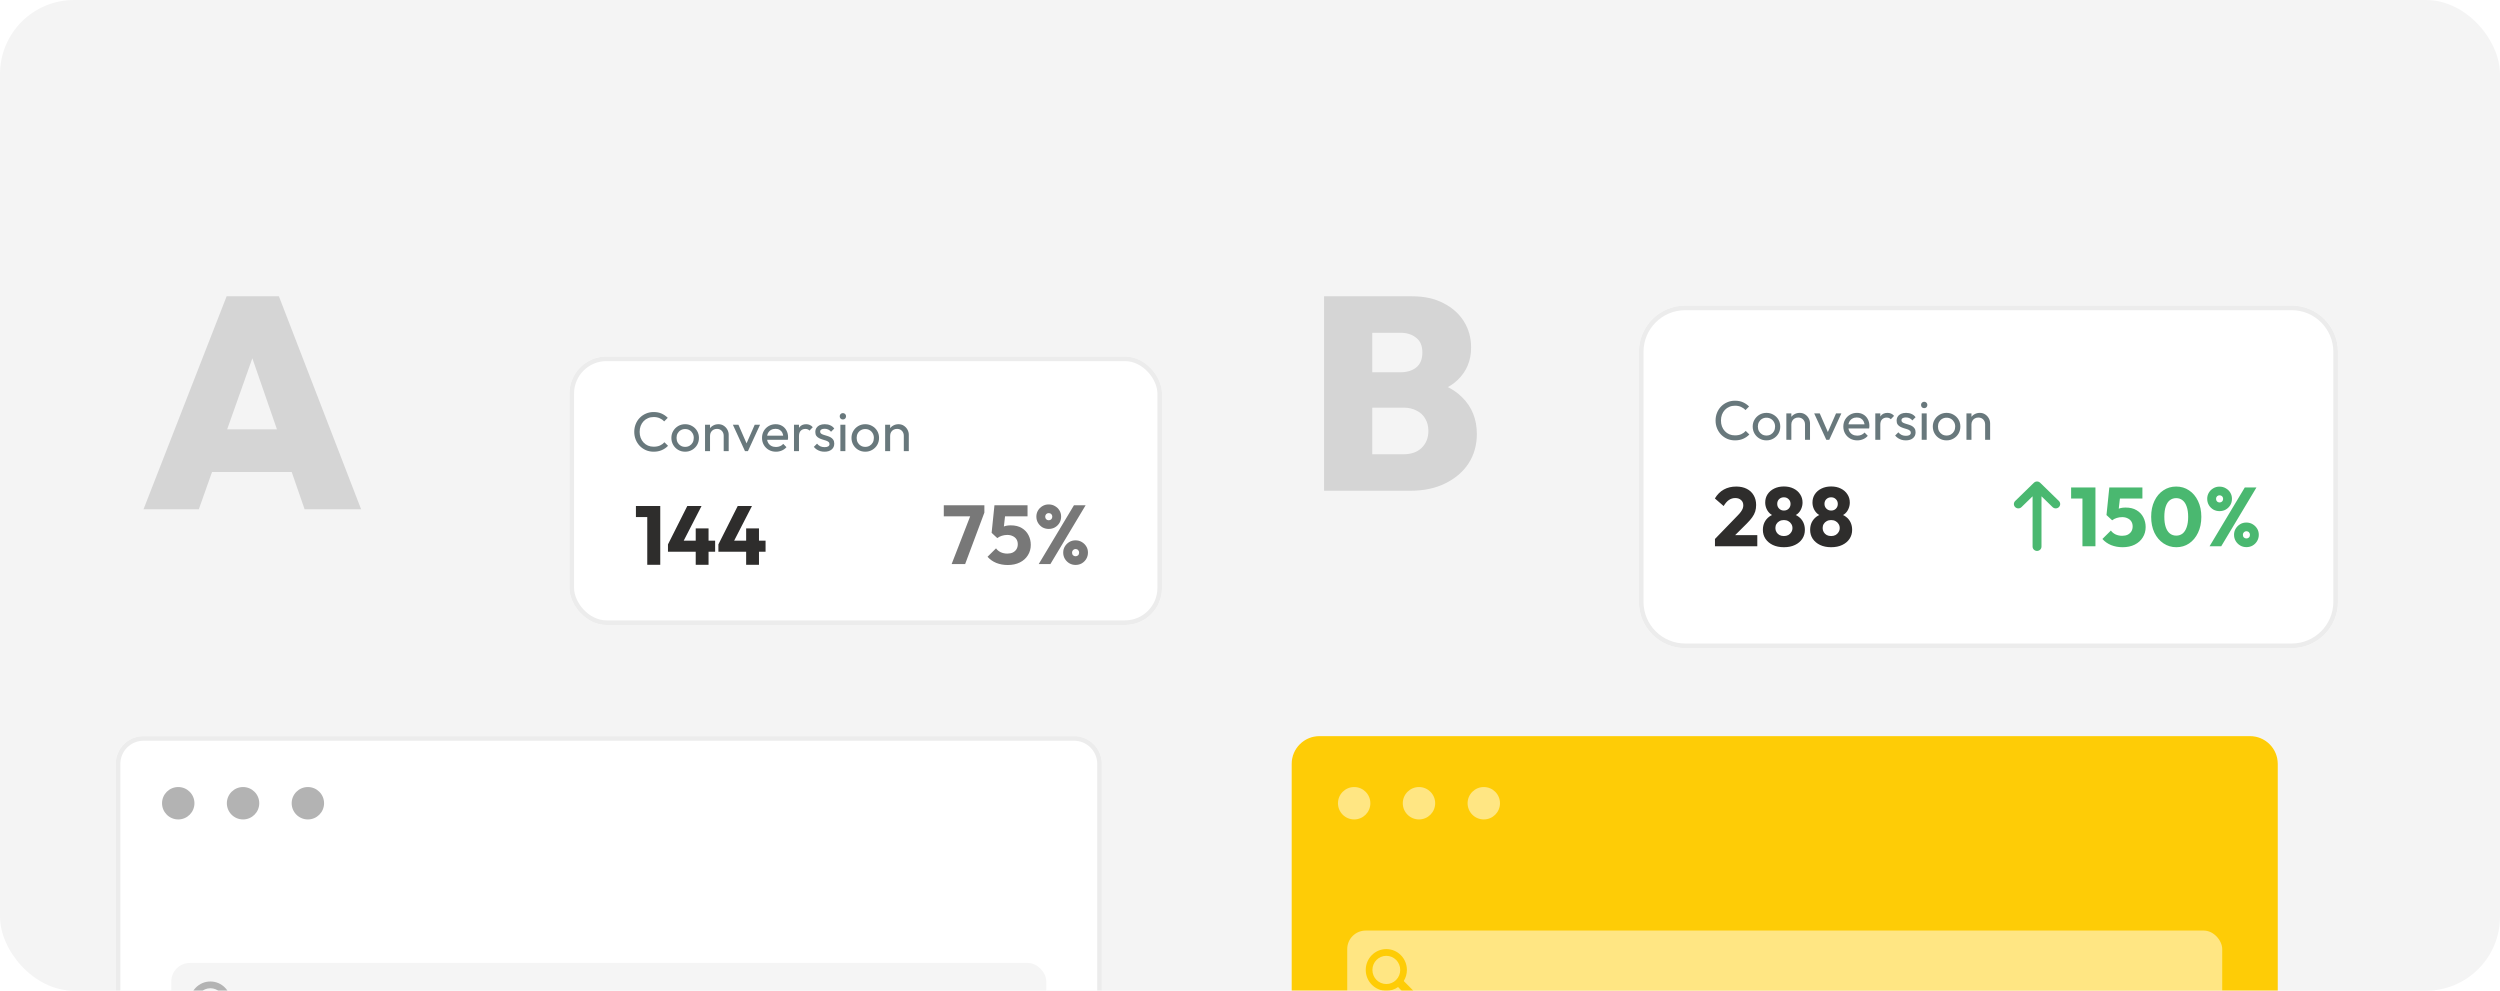
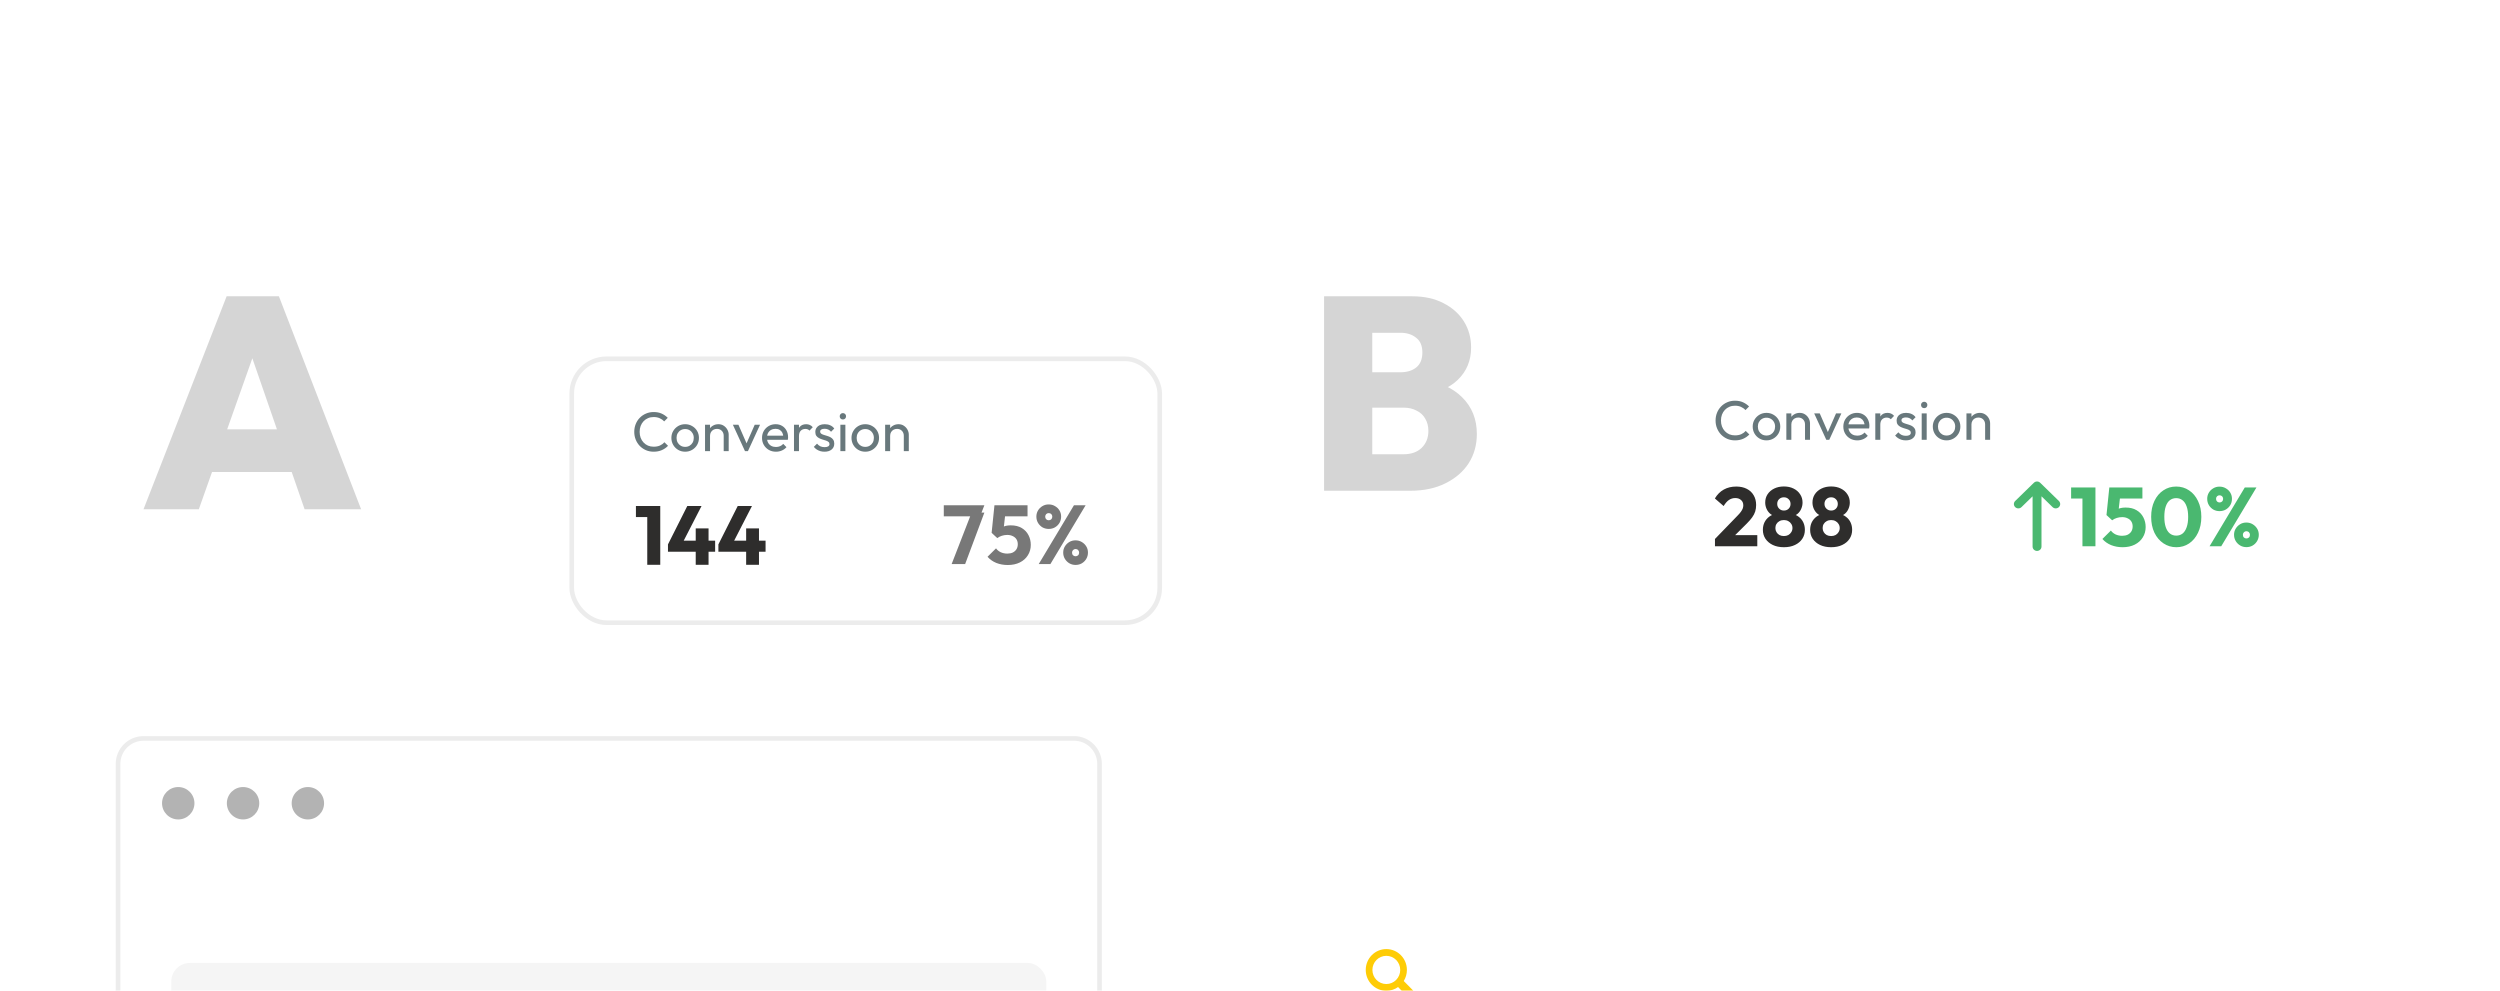
<svg xmlns="http://www.w3.org/2000/svg" width="540" height="214" viewBox="0 0 540 214" fill="none">
  <g clip-path="url(#clip0_300_1918)">
-     <rect width="540" height="214" rx="16" fill="#F4F4F4" />
    <path d="M294.398 106V98.121H303.151C304.806 98.121 306.108 97.667 307.054 96.759C308.039 95.811 308.532 94.587 308.532 93.086C308.532 92.099 308.315 91.23 307.882 90.48C307.448 89.69 306.817 89.097 305.989 88.702C305.201 88.268 304.254 88.051 303.151 88.051H294.398V80.409H302.5C303.88 80.409 305.004 80.073 305.871 79.402C306.778 78.691 307.231 77.605 307.231 76.144C307.231 74.683 306.778 73.616 305.871 72.945C305.004 72.234 303.88 71.879 302.5 71.879H294.398V64H305.043C307.645 64 309.892 64.494 311.785 65.481C313.717 66.468 315.195 67.791 316.22 69.45C317.246 71.109 317.758 72.984 317.758 75.078C317.758 77.882 316.792 80.212 314.86 82.068C312.968 83.884 310.208 85.01 306.581 85.444V81.89C310.602 82.364 313.677 83.667 315.806 85.8C317.935 87.893 319 90.539 319 93.738C319 96.107 318.409 98.22 317.226 100.076C316.043 101.893 314.367 103.334 312.199 104.401C310.07 105.467 307.547 106 304.629 106H294.398ZM286 106V64H296.409V106H286Z" fill="#D5D5D5" />
    <path d="M31 110L48.951 64H60.244L78 110H65.793L52.411 71.332H56.654L42.946 110H31ZM41.901 101.955V92.742H67.425V101.955H41.901Z" fill="#D5D5D5" />
    <g filter="url(#filter0_dd_300_1918)">
      <path d="M31 146C31 142.686 33.686 140 37 140H238C241.314 140 244 142.686 244 146V318H31V146Z" fill="url(#paint0_linear_300_1918)" />
      <path d="M31.5 146C31.5 142.962 33.962 140.5 37 140.5H238C241.038 140.5 243.5 142.962 243.5 146V317.5H31.5V146Z" stroke="#ECECEC" />
      <rect x="43" y="189" width="189" height="19" rx="4" fill="#F5F5F5" />
-       <path d="M57.739 202.462L55.211 199.898C55.64 199.205 55.89 198.385 55.89 197.506C55.89 195.017 53.9 193 51.445 193C48.99 193 47 195.017 47 197.506C47 199.994 48.99 202.011 51.445 202.011C52.389 202.011 53.264 201.712 53.983 201.203L56.482 203.737C56.656 203.912 56.884 204 57.111 204C57.339 204 57.566 203.912 57.74 203.737C58.087 203.384 58.087 202.814 57.739 202.462ZM51.445 200.551C49.785 200.551 48.44 199.188 48.44 197.506C48.44 195.824 49.785 194.46 51.445 194.46C53.104 194.46 54.449 195.824 54.449 197.506C54.449 199.188 53.104 200.551 51.445 200.551Z" fill="#B3B3B3" />
      <circle cx="44.5" cy="154.5" r="3.5" fill="#B3B3B3" />
      <circle cx="58.5" cy="154.5" r="3.5" fill="#B3B3B3" />
      <circle cx="72.5" cy="154.5" r="3.5" fill="#B3B3B3" />
    </g>
    <g filter="url(#filter1_dd_300_1918)">
      <g clip-path="url(#clip1_300_1918)">
        <path d="M285 146C285 142.686 287.686 140 291 140H492C495.314 140 498 142.686 498 146V318H285V146Z" fill="url(#paint1_linear_300_1918)" />
-         <rect width="213" height="111" transform="translate(285 140)" fill="#FECC06" />
        <rect x="297" y="182" width="189" height="19" rx="4" fill="white" fill-opacity="0.5" />
        <path d="M311.74 195.462L309.211 192.898C309.64 192.205 309.89 191.385 309.89 190.506C309.89 188.017 307.9 186 305.445 186C302.99 186 301 188.017 301 190.506C301 192.994 302.99 195.011 305.445 195.011C306.389 195.011 307.264 194.712 307.983 194.203L310.482 196.737C310.656 196.912 310.884 197 311.111 197C311.339 197 311.566 196.912 311.74 196.737C312.087 196.384 312.087 195.814 311.74 195.462ZM305.445 193.551C303.785 193.551 302.44 192.188 302.44 190.506C302.44 188.824 303.785 187.46 305.445 187.46C307.104 187.46 308.449 188.824 308.449 190.506C308.449 192.188 307.104 193.551 305.445 193.551Z" fill="#FECC06" />
        <circle cx="298.5" cy="154.5" r="3.5" fill="white" fill-opacity="0.5" />
        <circle cx="312.5" cy="154.5" r="3.5" fill="white" fill-opacity="0.5" />
-         <circle cx="326.5" cy="154.5" r="3.5" fill="white" fill-opacity="0.5" />
      </g>
    </g>
    <g filter="url(#filter2_dd_300_1918)">
      <path d="M347 58C347 52.477 351.477 48 357 48H488C493.523 48 498 52.477 498 58V112C498 117.523 493.523 122 488 122H357C351.477 122 347 117.523 347 112V58Z" fill="white" />
-       <path d="M347.5 58C347.5 52.753 351.753 48.5 357 48.5H488C493.247 48.5 497.5 52.753 497.5 58V112C497.5 117.247 493.247 121.5 488 121.5H357C351.753 121.5 347.5 117.247 347.5 112V58Z" stroke="#ECECEC" />
      <path d="M367.764 77.12C367.164 77.12 366.608 77.012 366.096 76.796C365.584 76.572 365.136 76.264 364.752 75.872C364.376 75.48 364.084 75.024 363.876 74.504C363.668 73.984 363.564 73.428 363.564 72.836C363.564 72.236 363.668 71.676 363.876 71.156C364.084 70.636 364.376 70.184 364.752 69.8C365.136 69.408 365.58 69.104 366.084 68.888C366.596 68.664 367.152 68.552 367.752 68.552C368.408 68.552 368.984 68.664 369.48 68.888C369.976 69.112 370.416 69.416 370.8 69.8L370.02 70.58C369.756 70.284 369.432 70.052 369.048 69.884C368.672 69.716 368.24 69.632 367.752 69.632C367.312 69.632 366.908 69.712 366.54 69.872C366.172 70.024 365.852 70.244 365.58 70.532C365.308 70.82 365.096 71.16 364.944 71.552C364.8 71.944 364.728 72.372 364.728 72.836C364.728 73.3 364.8 73.728 364.944 74.12C365.096 74.512 365.308 74.852 365.58 75.14C365.852 75.428 366.172 75.652 366.54 75.812C366.908 75.964 367.312 76.04 367.752 76.04C368.272 76.04 368.724 75.956 369.108 75.788C369.492 75.612 369.816 75.376 370.08 75.08L370.86 75.848C370.476 76.248 370.024 76.56 369.504 76.784C368.992 77.008 368.412 77.12 367.764 77.12ZM374.559 77.12C373.999 77.12 373.495 76.988 373.047 76.724C372.599 76.46 372.243 76.104 371.979 75.656C371.715 75.2 371.583 74.692 371.583 74.132C371.583 73.58 371.715 73.084 371.979 72.644C372.243 72.196 372.599 71.84 373.047 71.576C373.495 71.312 373.999 71.18 374.559 71.18C375.111 71.18 375.611 71.312 376.059 71.576C376.515 71.832 376.875 72.184 377.139 72.632C377.403 73.08 377.535 73.58 377.535 74.132C377.535 74.692 377.403 75.2 377.139 75.656C376.875 76.104 376.515 76.46 376.059 76.724C375.611 76.988 375.111 77.12 374.559 77.12ZM374.559 76.076C374.919 76.076 375.239 75.992 375.519 75.824C375.799 75.656 376.019 75.428 376.179 75.14C376.339 74.844 376.419 74.508 376.419 74.132C376.419 73.764 376.335 73.436 376.167 73.148C376.007 72.86 375.787 72.636 375.507 72.476C375.235 72.308 374.919 72.224 374.559 72.224C374.199 72.224 373.879 72.308 373.599 72.476C373.319 72.636 373.099 72.86 372.939 73.148C372.779 73.436 372.699 73.764 372.699 74.132C372.699 74.508 372.779 74.844 372.939 75.14C373.099 75.428 373.319 75.656 373.599 75.824C373.879 75.992 374.199 76.076 374.559 76.076ZM382.883 77V73.676C382.883 73.244 382.747 72.888 382.475 72.608C382.203 72.328 381.851 72.188 381.419 72.188C381.131 72.188 380.875 72.252 380.651 72.38C380.427 72.508 380.251 72.684 380.123 72.908C379.995 73.132 379.931 73.388 379.931 73.676L379.487 73.424C379.487 72.992 379.583 72.608 379.775 72.272C379.967 71.936 380.235 71.672 380.579 71.48C380.923 71.28 381.311 71.18 381.743 71.18C382.175 71.18 382.555 71.288 382.883 71.504C383.219 71.72 383.483 72.004 383.675 72.356C383.867 72.7 383.963 73.068 383.963 73.46V77H382.883ZM378.851 77V71.3H379.931V77H378.851ZM387.482 77L384.866 71.3H386.066L388.166 76.112H387.47L389.582 71.3H390.734L388.118 77H387.482ZM394.172 77.12C393.604 77.12 393.092 76.992 392.636 76.736C392.18 76.472 391.82 76.116 391.556 75.668C391.292 75.22 391.16 74.712 391.16 74.144C391.16 73.584 391.288 73.08 391.544 72.632C391.808 72.184 392.16 71.832 392.6 71.576C393.048 71.312 393.548 71.18 394.1 71.18C394.628 71.18 395.092 71.3 395.492 71.54C395.9 71.78 396.216 72.112 396.44 72.536C396.672 72.96 396.788 73.44 396.788 73.976C396.788 74.056 396.784 74.144 396.776 74.24C396.768 74.328 396.752 74.432 396.728 74.552H391.916V73.652H396.152L395.756 74C395.756 73.616 395.688 73.292 395.552 73.028C395.416 72.756 395.224 72.548 394.976 72.404C394.728 72.252 394.428 72.176 394.076 72.176C393.708 72.176 393.384 72.256 393.104 72.416C392.824 72.576 392.608 72.8 392.456 73.088C392.304 73.376 392.228 73.716 392.228 74.108C392.228 74.508 392.308 74.86 392.468 75.164C392.628 75.46 392.856 75.692 393.152 75.86C393.448 76.02 393.788 76.1 394.172 76.1C394.492 76.1 394.784 76.044 395.048 75.932C395.32 75.82 395.552 75.652 395.744 75.428L396.44 76.136C396.168 76.456 395.832 76.7 395.432 76.868C395.04 77.036 394.62 77.12 394.172 77.12ZM398.065 77V71.3H399.145V77H398.065ZM399.145 73.748L398.737 73.568C398.737 72.84 398.905 72.26 399.241 71.828C399.577 71.396 400.061 71.18 400.693 71.18C400.981 71.18 401.241 71.232 401.473 71.336C401.705 71.432 401.921 71.596 402.121 71.828L401.413 72.56C401.293 72.432 401.161 72.34 401.017 72.284C400.873 72.228 400.705 72.2 400.513 72.2C400.113 72.2 399.785 72.328 399.529 72.584C399.273 72.84 399.145 73.228 399.145 73.748ZM404.665 77.12C404.345 77.12 404.041 77.08 403.753 77C403.473 76.912 403.213 76.792 402.973 76.64C402.733 76.48 402.525 76.292 402.349 76.076L403.045 75.38C403.253 75.636 403.493 75.828 403.765 75.956C404.037 76.076 404.341 76.136 404.677 76.136C405.013 76.136 405.273 76.08 405.457 75.968C405.641 75.848 405.733 75.684 405.733 75.476C405.733 75.268 405.657 75.108 405.505 74.996C405.361 74.876 405.173 74.78 404.941 74.708C404.709 74.628 404.461 74.552 404.197 74.48C403.941 74.4 403.697 74.3 403.465 74.18C403.233 74.06 403.041 73.896 402.889 73.688C402.745 73.48 402.673 73.204 402.673 72.86C402.673 72.516 402.757 72.22 402.925 71.972C403.093 71.716 403.325 71.52 403.621 71.384C403.925 71.248 404.289 71.18 404.713 71.18C405.161 71.18 405.557 71.26 405.901 71.42C406.253 71.572 406.541 71.804 406.765 72.116L406.069 72.812C405.909 72.604 405.709 72.444 405.469 72.332C405.237 72.22 404.973 72.164 404.677 72.164C404.365 72.164 404.125 72.22 403.957 72.332C403.797 72.436 403.717 72.584 403.717 72.776C403.717 72.968 403.789 73.116 403.933 73.22C404.077 73.324 404.265 73.412 404.497 73.484C404.737 73.556 404.985 73.632 405.241 73.712C405.497 73.784 405.741 73.884 405.973 74.012C406.205 74.14 406.393 74.312 406.537 74.528C406.689 74.744 406.765 75.028 406.765 75.38C406.765 75.916 406.573 76.34 406.189 76.652C405.813 76.964 405.305 77.12 404.665 77.12ZM408.086 77V71.3H409.166V77H408.086ZM408.626 70.16C408.426 70.16 408.262 70.096 408.134 69.968C408.006 69.832 407.942 69.664 407.942 69.464C407.942 69.272 408.006 69.112 408.134 68.984C408.262 68.848 408.426 68.78 408.626 68.78C408.826 68.78 408.99 68.848 409.118 68.984C409.246 69.112 409.31 69.272 409.31 69.464C409.31 69.664 409.246 69.832 409.118 69.968C408.99 70.096 408.826 70.16 408.626 70.16ZM413.462 77.12C412.902 77.12 412.398 76.988 411.95 76.724C411.502 76.46 411.146 76.104 410.882 75.656C410.618 75.2 410.486 74.692 410.486 74.132C410.486 73.58 410.618 73.084 410.882 72.644C411.146 72.196 411.502 71.84 411.95 71.576C412.398 71.312 412.902 71.18 413.462 71.18C414.014 71.18 414.514 71.312 414.962 71.576C415.418 71.832 415.778 72.184 416.042 72.632C416.306 73.08 416.438 73.58 416.438 74.132C416.438 74.692 416.306 75.2 416.042 75.656C415.778 76.104 415.418 76.46 414.962 76.724C414.514 76.988 414.014 77.12 413.462 77.12ZM413.462 76.076C413.822 76.076 414.142 75.992 414.422 75.824C414.702 75.656 414.922 75.428 415.082 75.14C415.242 74.844 415.322 74.508 415.322 74.132C415.322 73.764 415.238 73.436 415.07 73.148C414.91 72.86 414.69 72.636 414.41 72.476C414.138 72.308 413.822 72.224 413.462 72.224C413.102 72.224 412.782 72.308 412.502 72.476C412.222 72.636 412.002 72.86 411.842 73.148C411.682 73.436 411.602 73.764 411.602 74.132C411.602 74.508 411.682 74.844 411.842 75.14C412.002 75.428 412.222 75.656 412.502 75.824C412.782 75.992 413.102 76.076 413.462 76.076ZM421.787 77V73.676C421.787 73.244 421.651 72.888 421.379 72.608C421.107 72.328 420.755 72.188 420.323 72.188C420.035 72.188 419.779 72.252 419.555 72.38C419.331 72.508 419.155 72.684 419.027 72.908C418.899 73.132 418.835 73.388 418.835 73.676L418.391 73.424C418.391 72.992 418.487 72.608 418.679 72.272C418.871 71.936 419.139 71.672 419.483 71.48C419.827 71.28 420.215 71.18 420.647 71.18C421.079 71.18 421.459 71.288 421.787 71.504C422.123 71.72 422.387 72.004 422.579 72.356C422.771 72.7 422.867 73.068 422.867 73.46V77H421.787ZM417.755 77V71.3H418.835V77H417.755Z" fill="#68787C" />
      <path d="M363.432 98.416L368.31 93.376C368.61 93.076 368.85 92.8 369.03 92.548C369.21 92.296 369.342 92.062 369.426 91.846C369.51 91.618 369.552 91.39 369.552 91.162C369.552 90.67 369.39 90.286 369.066 90.01C368.754 89.722 368.34 89.578 367.824 89.578C367.32 89.578 366.864 89.716 366.456 89.992C366.06 90.256 365.676 90.694 365.304 91.306L363.414 89.668C363.918 88.816 364.56 88.174 365.34 87.742C366.12 87.31 367.014 87.094 368.022 87.094C368.898 87.094 369.654 87.256 370.29 87.58C370.938 87.904 371.436 88.366 371.784 88.966C372.144 89.566 372.324 90.268 372.324 91.072C372.324 91.576 372.258 92.044 372.126 92.476C371.994 92.896 371.778 93.316 371.478 93.736C371.19 94.144 370.8 94.594 370.308 95.086L366.924 98.452L363.432 98.416ZM363.432 100V98.416L365.826 97.588H372.576V100H363.432ZM378.318 100.198C377.406 100.198 376.608 100.036 375.924 99.712C375.252 99.388 374.724 98.944 374.34 98.38C373.968 97.816 373.782 97.174 373.782 96.454C373.782 95.854 373.896 95.314 374.124 94.834C374.364 94.354 374.694 93.952 375.114 93.628C375.546 93.304 376.044 93.082 376.608 92.962L376.554 93.538C376.074 93.43 375.666 93.232 375.33 92.944C374.994 92.644 374.736 92.284 374.556 91.864C374.376 91.444 374.286 91.006 374.286 90.55C374.286 89.878 374.454 89.284 374.79 88.768C375.138 88.24 375.618 87.826 376.23 87.526C376.842 87.226 377.538 87.076 378.318 87.076C379.11 87.076 379.806 87.226 380.406 87.526C381.018 87.826 381.492 88.24 381.828 88.768C382.176 89.284 382.35 89.878 382.35 90.55C382.35 91.006 382.26 91.444 382.08 91.864C381.912 92.284 381.66 92.644 381.324 92.944C380.988 93.232 380.58 93.43 380.1 93.538L380.028 92.962C380.604 93.082 381.102 93.304 381.522 93.628C381.954 93.952 382.284 94.354 382.512 94.834C382.74 95.314 382.854 95.854 382.854 96.454C382.854 97.174 382.668 97.816 382.296 98.38C381.924 98.944 381.396 99.388 380.712 99.712C380.04 100.036 379.242 100.198 378.318 100.198ZM378.318 97.786C378.678 97.786 378.996 97.714 379.272 97.57C379.548 97.414 379.764 97.204 379.92 96.94C380.088 96.676 380.172 96.382 380.172 96.058C380.172 95.722 380.088 95.428 379.92 95.176C379.764 94.912 379.548 94.708 379.272 94.564C378.996 94.408 378.678 94.33 378.318 94.33C377.958 94.33 377.64 94.408 377.364 94.564C377.088 94.708 376.872 94.912 376.716 95.176C376.56 95.428 376.482 95.722 376.482 96.058C376.482 96.382 376.56 96.676 376.716 96.94C376.872 97.204 377.088 97.414 377.364 97.57C377.64 97.714 377.958 97.786 378.318 97.786ZM378.318 92.278C378.738 92.278 379.08 92.146 379.344 91.882C379.62 91.606 379.758 91.264 379.758 90.856C379.758 90.436 379.62 90.094 379.344 89.83C379.08 89.554 378.738 89.416 378.318 89.416C377.91 89.416 377.568 89.548 377.292 89.812C377.016 90.076 376.878 90.418 376.878 90.838C376.878 91.246 377.016 91.588 377.292 91.864C377.568 92.14 377.91 92.278 378.318 92.278ZM388.526 100.198C387.614 100.198 386.816 100.036 386.132 99.712C385.46 99.388 384.932 98.944 384.548 98.38C384.176 97.816 383.99 97.174 383.99 96.454C383.99 95.854 384.104 95.314 384.332 94.834C384.572 94.354 384.902 93.952 385.322 93.628C385.754 93.304 386.252 93.082 386.816 92.962L386.762 93.538C386.282 93.43 385.874 93.232 385.538 92.944C385.202 92.644 384.944 92.284 384.764 91.864C384.584 91.444 384.494 91.006 384.494 90.55C384.494 89.878 384.662 89.284 384.998 88.768C385.346 88.24 385.826 87.826 386.438 87.526C387.05 87.226 387.746 87.076 388.526 87.076C389.318 87.076 390.014 87.226 390.614 87.526C391.226 87.826 391.7 88.24 392.036 88.768C392.384 89.284 392.558 89.878 392.558 90.55C392.558 91.006 392.468 91.444 392.288 91.864C392.12 92.284 391.868 92.644 391.532 92.944C391.196 93.232 390.788 93.43 390.308 93.538L390.236 92.962C390.812 93.082 391.31 93.304 391.73 93.628C392.162 93.952 392.492 94.354 392.72 94.834C392.948 95.314 393.062 95.854 393.062 96.454C393.062 97.174 392.876 97.816 392.504 98.38C392.132 98.944 391.604 99.388 390.92 99.712C390.248 100.036 389.45 100.198 388.526 100.198ZM388.526 97.786C388.886 97.786 389.204 97.714 389.48 97.57C389.756 97.414 389.972 97.204 390.128 96.94C390.296 96.676 390.38 96.382 390.38 96.058C390.38 95.722 390.296 95.428 390.128 95.176C389.972 94.912 389.756 94.708 389.48 94.564C389.204 94.408 388.886 94.33 388.526 94.33C388.166 94.33 387.848 94.408 387.572 94.564C387.296 94.708 387.08 94.912 386.924 95.176C386.768 95.428 386.69 95.722 386.69 96.058C386.69 96.382 386.768 96.676 386.924 96.94C387.08 97.204 387.296 97.414 387.572 97.57C387.848 97.714 388.166 97.786 388.526 97.786ZM388.526 92.278C388.946 92.278 389.288 92.146 389.552 91.882C389.828 91.606 389.966 91.264 389.966 90.856C389.966 90.436 389.828 90.094 389.552 89.83C389.288 89.554 388.946 89.416 388.526 89.416C388.118 89.416 387.776 89.548 387.5 89.812C387.224 90.076 387.086 90.418 387.086 90.838C387.086 91.246 387.224 91.588 387.5 91.864C387.776 92.14 388.118 92.278 388.526 92.278Z" fill="#2E2D2C" />
      <path d="M428.282 90.212C427.906 90.578 427.906 91.172 428.282 91.538C428.657 91.904 429.266 91.904 429.641 91.538L432.038 89.201V100.062C432.038 100.58 432.469 101 433 101C433.531 101 433.962 100.58 433.962 100.062L433.962 89.201L436.359 91.538C436.734 91.904 437.343 91.904 437.718 91.538C438.094 91.172 438.094 90.578 437.718 90.212L433.684 86.279C433.669 86.264 433.654 86.25 433.639 86.237C433.565 86.173 433.484 86.122 433.398 86.084C433.277 86.03 433.142 86 433 86C432.855 86 432.718 86.031 432.594 86.087C432.516 86.123 432.441 86.169 432.373 86.227C432.353 86.244 432.333 86.261 432.315 86.279L428.282 90.212Z" fill="#4AB870" />
      <path d="M442.808 100V87.292H445.616V100H442.808ZM440.36 89.686V87.292H445.436V89.686H440.36ZM451.475 100.198C450.599 100.198 449.777 100.048 449.009 99.748C448.253 99.436 447.623 98.992 447.119 98.416L448.955 96.598C449.183 96.934 449.513 97.21 449.945 97.426C450.389 97.63 450.869 97.732 451.385 97.732C451.841 97.732 452.237 97.654 452.573 97.498C452.909 97.33 453.173 97.096 453.365 96.796C453.557 96.484 453.653 96.124 453.653 95.716C453.653 95.296 453.557 94.936 453.365 94.636C453.173 94.336 452.903 94.108 452.555 93.952C452.219 93.784 451.835 93.7 451.403 93.7C450.971 93.7 450.575 93.76 450.215 93.88C449.855 93.988 449.525 94.156 449.225 94.384L449.459 92.584C449.735 92.368 449.999 92.194 450.251 92.062C450.503 91.918 450.779 91.81 451.079 91.738C451.379 91.666 451.733 91.63 452.141 91.63C453.077 91.63 453.863 91.822 454.499 92.206C455.147 92.59 455.633 93.1 455.957 93.736C456.293 94.372 456.461 95.074 456.461 95.842C456.461 96.682 456.251 97.432 455.831 98.092C455.423 98.752 454.847 99.268 454.103 99.64C453.359 100.012 452.483 100.198 451.475 100.198ZM449.225 94.384L448.001 93.25L448.613 87.292H451.169L450.503 93.196L449.225 94.384ZM448.991 89.686L448.613 87.292H455.759V89.686H448.991ZM463.087 100.198C462.067 100.198 461.143 99.922 460.315 99.37C459.487 98.818 458.833 98.05 458.353 97.066C457.885 96.07 457.651 94.924 457.651 93.628C457.651 92.32 457.885 91.18 458.353 90.208C458.821 89.224 459.463 88.462 460.279 87.922C461.095 87.37 462.019 87.094 463.051 87.094C464.095 87.094 465.025 87.37 465.841 87.922C466.657 88.462 467.299 89.224 467.767 90.208C468.247 91.192 468.487 92.338 468.487 93.646C468.487 94.954 468.247 96.1 467.767 97.084C467.299 98.068 466.657 98.836 465.841 99.388C465.037 99.928 464.119 100.198 463.087 100.198ZM463.069 97.696C463.597 97.696 464.053 97.546 464.437 97.246C464.821 96.934 465.115 96.478 465.319 95.878C465.535 95.266 465.643 94.522 465.643 93.646C465.643 92.758 465.535 92.014 465.319 91.414C465.115 90.814 464.821 90.364 464.437 90.064C464.053 89.752 463.591 89.596 463.051 89.596C462.535 89.596 462.079 89.746 461.683 90.046C461.299 90.346 461.005 90.796 460.801 91.396C460.597 91.996 460.495 92.74 460.495 93.628C460.495 94.516 460.597 95.26 460.801 95.86C461.005 96.46 461.299 96.916 461.683 97.228C462.079 97.54 462.541 97.696 463.069 97.696ZM472.421 92.404C471.929 92.404 471.479 92.29 471.071 92.062C470.675 91.822 470.357 91.504 470.117 91.108C469.877 90.7 469.757 90.244 469.757 89.74C469.757 89.248 469.877 88.804 470.117 88.408C470.357 88.012 470.675 87.7 471.071 87.472C471.467 87.232 471.911 87.112 472.403 87.112C472.919 87.112 473.375 87.232 473.771 87.472C474.179 87.7 474.503 88.012 474.743 88.408C474.983 88.804 475.103 89.248 475.103 89.74C475.103 90.244 474.983 90.7 474.743 91.108C474.503 91.504 474.179 91.822 473.771 92.062C473.375 92.29 472.925 92.404 472.421 92.404ZM472.421 90.532C472.649 90.532 472.835 90.46 472.979 90.316C473.123 90.172 473.195 89.986 473.195 89.758C473.195 89.53 473.123 89.344 472.979 89.2C472.835 89.056 472.649 88.984 472.421 88.984C472.205 88.984 472.025 89.056 471.881 89.2C471.737 89.344 471.665 89.53 471.665 89.758C471.665 89.986 471.737 90.172 471.881 90.316C472.025 90.46 472.205 90.532 472.421 90.532ZM478.217 100.18C477.725 100.18 477.275 100.06 476.867 99.82C476.471 99.58 476.153 99.262 475.913 98.866C475.673 98.458 475.553 98.008 475.553 97.516C475.553 97.012 475.673 96.568 475.913 96.184C476.153 95.788 476.471 95.47 476.867 95.23C477.263 94.99 477.707 94.87 478.199 94.87C478.715 94.87 479.171 94.99 479.567 95.23C479.975 95.47 480.299 95.788 480.539 96.184C480.779 96.568 480.899 97.012 480.899 97.516C480.899 98.008 480.779 98.458 480.539 98.866C480.299 99.274 479.975 99.598 479.567 99.838C479.171 100.066 478.721 100.18 478.217 100.18ZM478.217 98.308C478.445 98.308 478.631 98.236 478.775 98.092C478.919 97.948 478.991 97.756 478.991 97.516C478.991 97.3 478.919 97.12 478.775 96.976C478.631 96.82 478.445 96.742 478.217 96.742C478.001 96.742 477.821 96.82 477.677 96.976C477.533 97.12 477.461 97.3 477.461 97.516C477.461 97.756 477.533 97.948 477.677 98.092C477.821 98.236 478.001 98.308 478.217 98.308ZM470.261 100L477.875 87.292H480.395L472.781 100H470.261Z" fill="#4AB870" />
    </g>
    <g filter="url(#filter3_dd_300_1918)">
      <rect x="116" y="59" width="128" height="58" rx="8" fill="white" />
      <rect x="116.5" y="59.5" width="127" height="57" rx="7.5" stroke="#ECECEC" />
      <path d="M188.222 79.449V76.125C188.222 75.693 188.086 75.337 187.814 75.057C187.542 74.777 187.19 74.637 186.758 74.637C186.47 74.637 186.214 74.701 185.99 74.829C185.766 74.957 185.59 75.133 185.462 75.357C185.334 75.581 185.27 75.837 185.27 76.125L184.826 75.873C184.826 75.441 184.922 75.057 185.114 74.721C185.306 74.385 185.574 74.121 185.918 73.929C186.262 73.729 186.65 73.629 187.082 73.629C187.514 73.629 187.894 73.737 188.222 73.953C188.558 74.169 188.822 74.453 189.014 74.805C189.206 75.149 189.302 75.517 189.302 75.909V79.449H188.222ZM184.19 79.449V73.749H185.27V79.449H184.19Z" fill="#68787C" />
      <path d="M179.898 79.569C179.338 79.569 178.834 79.437 178.386 79.173C177.938 78.909 177.582 78.553 177.318 78.105C177.054 77.649 176.922 77.141 176.922 76.581C176.922 76.029 177.054 75.533 177.318 75.093C177.582 74.645 177.938 74.289 178.386 74.025C178.834 73.761 179.338 73.629 179.898 73.629C180.45 73.629 180.95 73.761 181.398 74.025C181.854 74.281 182.214 74.633 182.478 75.081C182.742 75.529 182.874 76.029 182.874 76.581C182.874 77.141 182.742 77.649 182.478 78.105C182.214 78.553 181.854 78.909 181.398 79.173C180.95 79.437 180.45 79.569 179.898 79.569ZM179.898 78.525C180.258 78.525 180.578 78.441 180.858 78.273C181.138 78.105 181.358 77.877 181.518 77.589C181.678 77.293 181.758 76.957 181.758 76.581C181.758 76.213 181.674 75.885 181.506 75.597C181.346 75.309 181.126 75.085 180.846 74.925C180.574 74.757 180.258 74.673 179.898 74.673C179.538 74.673 179.218 74.757 178.938 74.925C178.658 75.085 178.438 75.309 178.278 75.597C178.118 75.885 178.038 76.213 178.038 76.581C178.038 76.957 178.118 77.293 178.278 77.589C178.438 77.877 178.658 78.105 178.938 78.273C179.218 78.441 179.538 78.525 179.898 78.525Z" fill="#68787C" />
      <path d="M174.522 79.448V73.749H175.602V79.448H174.522ZM175.062 72.609C174.862 72.609 174.698 72.544 174.57 72.416C174.442 72.281 174.378 72.112 174.378 71.912C174.378 71.721 174.442 71.561 174.57 71.433C174.698 71.296 174.862 71.228 175.062 71.228C175.262 71.228 175.426 71.296 175.554 71.433C175.682 71.561 175.746 71.721 175.746 71.912C175.746 72.112 175.682 72.281 175.554 72.416C175.426 72.544 175.262 72.609 175.062 72.609Z" fill="#68787C" />
      <path d="M171.101 79.569C170.781 79.569 170.477 79.529 170.189 79.449C169.909 79.361 169.649 79.241 169.409 79.089C169.169 78.929 168.961 78.741 168.785 78.525L169.481 77.829C169.689 78.085 169.929 78.277 170.201 78.405C170.473 78.525 170.777 78.585 171.113 78.585C171.449 78.585 171.709 78.529 171.893 78.417C172.077 78.297 172.169 78.133 172.169 77.925C172.169 77.717 172.093 77.557 171.941 77.445C171.797 77.325 171.609 77.229 171.377 77.157C171.145 77.077 170.897 77.001 170.633 76.929C170.377 76.849 170.133 76.749 169.901 76.629C169.669 76.509 169.477 76.345 169.325 76.137C169.181 75.929 169.109 75.653 169.109 75.309C169.109 74.965 169.193 74.669 169.361 74.421C169.529 74.165 169.761 73.969 170.057 73.833C170.361 73.697 170.725 73.629 171.149 73.629C171.597 73.629 171.993 73.709 172.337 73.869C172.689 74.021 172.977 74.253 173.201 74.565L172.505 75.261C172.345 75.053 172.145 74.893 171.905 74.781C171.673 74.669 171.409 74.613 171.113 74.613C170.801 74.613 170.561 74.669 170.393 74.781C170.233 74.885 170.153 75.033 170.153 75.225C170.153 75.417 170.225 75.565 170.369 75.669C170.513 75.773 170.701 75.861 170.933 75.933C171.173 76.005 171.421 76.081 171.677 76.161C171.933 76.233 172.177 76.333 172.409 76.461C172.641 76.589 172.829 76.761 172.973 76.977C173.125 77.193 173.201 77.477 173.201 77.829C173.201 78.365 173.009 78.789 172.625 79.101C172.249 79.413 171.741 79.569 171.101 79.569Z" fill="#68787C" />
      <path d="M164.501 79.449V73.749H165.581V79.449H164.501ZM165.581 76.197L165.173 76.017C165.173 75.289 165.341 74.709 165.677 74.277C166.013 73.845 166.497 73.629 167.129 73.629C167.417 73.629 167.677 73.681 167.909 73.785C168.141 73.881 168.357 74.045 168.557 74.277L167.849 75.009C167.729 74.881 167.597 74.789 167.453 74.733C167.309 74.677 167.141 74.649 166.949 74.649C166.549 74.649 166.221 74.777 165.965 75.033C165.709 75.289 165.581 75.677 165.581 76.197Z" fill="#68787C" />
      <path d="M160.608 79.569C160.04 79.569 159.528 79.441 159.072 79.185C158.616 78.921 158.256 78.565 157.992 78.117C157.728 77.669 157.596 77.161 157.596 76.593C157.596 76.033 157.724 75.529 157.98 75.081C158.244 74.633 158.596 74.281 159.036 74.025C159.484 73.761 159.984 73.629 160.536 73.629C161.064 73.629 161.528 73.749 161.928 73.989C162.336 74.229 162.652 74.561 162.876 74.985C163.108 75.409 163.224 75.889 163.224 76.425C163.224 76.505 163.22 76.593 163.212 76.689C163.204 76.777 163.188 76.881 163.164 77.001H158.352V76.101H162.588L162.192 76.449C162.192 76.065 162.124 75.741 161.988 75.477C161.852 75.205 161.66 74.997 161.412 74.853C161.164 74.701 160.864 74.625 160.512 74.625C160.144 74.625 159.82 74.705 159.54 74.865C159.26 75.025 159.044 75.249 158.892 75.537C158.74 75.825 158.664 76.165 158.664 76.557C158.664 76.957 158.744 77.309 158.904 77.613C159.064 77.909 159.292 78.141 159.588 78.309C159.884 78.469 160.224 78.549 160.608 78.549C160.928 78.549 161.22 78.493 161.484 78.381C161.756 78.269 161.988 78.101 162.18 77.877L162.876 78.585C162.604 78.905 162.268 79.149 161.868 79.317C161.476 79.485 161.056 79.569 160.608 79.569Z" fill="#68787C" />
      <path d="M153.918 79.448L151.302 73.748H152.502L154.602 78.56H153.906L156.018 73.748H157.17L154.554 79.448H153.918Z" fill="#68787C" />
      <path d="M149.319 79.449V76.125C149.319 75.693 149.183 75.337 148.911 75.057C148.639 74.777 148.287 74.637 147.855 74.637C147.567 74.637 147.311 74.701 147.087 74.829C146.863 74.957 146.687 75.133 146.559 75.357C146.431 75.581 146.367 75.837 146.367 76.125L145.923 75.873C145.923 75.441 146.019 75.057 146.211 74.721C146.403 74.385 146.671 74.121 147.015 73.929C147.359 73.729 147.747 73.629 148.179 73.629C148.611 73.629 148.991 73.737 149.319 73.953C149.655 74.169 149.919 74.453 150.111 74.805C150.303 75.149 150.399 75.517 150.399 75.909V79.449H149.319ZM145.287 79.449V73.749H146.367V79.449H145.287Z" fill="#68787C" />
      <path d="M140.995 79.569C140.435 79.569 139.931 79.437 139.483 79.173C139.035 78.909 138.679 78.553 138.415 78.105C138.151 77.649 138.019 77.141 138.019 76.581C138.019 76.029 138.151 75.533 138.415 75.093C138.679 74.645 139.035 74.289 139.483 74.025C139.931 73.761 140.435 73.629 140.995 73.629C141.547 73.629 142.047 73.761 142.495 74.025C142.951 74.281 143.311 74.633 143.575 75.081C143.839 75.529 143.971 76.029 143.971 76.581C143.971 77.141 143.839 77.649 143.575 78.105C143.311 78.553 142.951 78.909 142.495 79.173C142.047 79.437 141.547 79.569 140.995 79.569ZM140.995 78.525C141.355 78.525 141.675 78.441 141.955 78.273C142.235 78.105 142.455 77.877 142.615 77.589C142.775 77.293 142.855 76.957 142.855 76.581C142.855 76.213 142.771 75.885 142.603 75.597C142.443 75.309 142.223 75.085 141.943 74.925C141.671 74.757 141.355 74.673 140.995 74.673C140.635 74.673 140.315 74.757 140.035 74.925C139.755 75.085 139.535 75.309 139.375 75.597C139.215 75.885 139.135 76.213 139.135 76.581C139.135 76.957 139.215 77.293 139.375 77.589C139.535 77.877 139.755 78.105 140.035 78.273C140.315 78.441 140.635 78.525 140.995 78.525Z" fill="#68787C" />
      <path d="M134.2 79.568C133.6 79.568 133.044 79.46 132.532 79.244C132.02 79.02 131.572 78.712 131.188 78.32C130.812 77.928 130.52 77.472 130.312 76.952C130.104 76.432 130 75.876 130 75.284C130 74.684 130.104 74.124 130.312 73.604C130.52 73.084 130.812 72.632 131.188 72.248C131.572 71.856 132.016 71.552 132.52 71.336C133.032 71.112 133.588 71 134.188 71C134.844 71 135.42 71.112 135.916 71.336C136.412 71.56 136.852 71.864 137.236 72.248L136.456 73.028C136.192 72.732 135.868 72.5 135.484 72.332C135.108 72.164 134.676 72.08 134.188 72.08C133.748 72.08 133.344 72.16 132.976 72.32C132.608 72.472 132.288 72.692 132.016 72.98C131.744 73.268 131.532 73.608 131.38 74C131.236 74.392 131.164 74.82 131.164 75.284C131.164 75.748 131.236 76.176 131.38 76.568C131.532 76.96 131.744 77.3 132.016 77.588C132.288 77.876 132.608 78.1 132.976 78.26C133.344 78.412 133.748 78.488 134.188 78.488C134.708 78.488 135.16 78.404 135.544 78.236C135.928 78.06 136.252 77.824 136.516 77.528L137.296 78.296C136.912 78.696 136.46 79.008 135.94 79.232C135.428 79.456 134.848 79.568 134.2 79.568Z" fill="#68787C" />
      <path d="M132.808 104V91.292H135.616V104H132.808ZM130.36 93.686V91.292H135.436V93.686H130.36ZM137.281 99.59L141.457 91.292H144.535L140.269 99.59H137.281ZM137.281 101.174V99.59L138.217 98.78H147.469V101.174H137.281ZM143.275 104V96.134H146.047V104H143.275ZM148.174 99.59L152.35 91.292H155.428L151.162 99.59H148.174ZM148.174 101.174V99.59L149.11 98.78H158.362V101.174H148.174ZM154.168 104V96.134H156.94V104H154.168Z" fill="#2E2D2C" />
      <path d="M219.521 96.249C219.029 96.249 218.579 96.135 218.171 95.907C217.775 95.667 217.457 95.349 217.217 94.953C216.977 94.545 216.857 94.089 216.857 93.585C216.857 93.093 216.977 92.649 217.217 92.253C217.457 91.857 217.775 91.545 218.171 91.317C218.567 91.077 219.011 90.957 219.503 90.957C220.019 90.957 220.475 91.077 220.871 91.317C221.279 91.545 221.603 91.857 221.843 92.253C222.083 92.649 222.203 93.093 222.203 93.585C222.203 94.089 222.083 94.545 221.843 94.953C221.603 95.349 221.279 95.667 220.871 95.907C220.475 96.135 220.025 96.249 219.521 96.249ZM219.521 94.377C219.749 94.377 219.935 94.305 220.079 94.161C220.223 94.017 220.295 93.831 220.295 93.603C220.295 93.375 220.223 93.189 220.079 93.045C219.935 92.901 219.749 92.829 219.521 92.829C219.305 92.829 219.125 92.901 218.981 93.045C218.837 93.189 218.765 93.375 218.765 93.603C218.765 93.831 218.837 94.017 218.981 94.161C219.125 94.305 219.305 94.377 219.521 94.377ZM225.317 104.025C224.825 104.025 224.375 103.905 223.967 103.665C223.571 103.425 223.253 103.107 223.013 102.711C222.773 102.303 222.653 101.853 222.653 101.361C222.653 100.857 222.773 100.413 223.013 100.029C223.253 99.633 223.571 99.315 223.967 99.075C224.363 98.835 224.807 98.715 225.299 98.715C225.815 98.715 226.271 98.835 226.667 99.075C227.075 99.315 227.399 99.633 227.639 100.029C227.879 100.413 227.999 100.857 227.999 101.361C227.999 101.853 227.879 102.303 227.639 102.711C227.399 103.119 227.075 103.443 226.667 103.683C226.271 103.911 225.821 104.025 225.317 104.025ZM225.317 102.153C225.545 102.153 225.731 102.081 225.875 101.937C226.019 101.793 226.091 101.601 226.091 101.361C226.091 101.145 226.019 100.965 225.875 100.821C225.731 100.665 225.545 100.587 225.317 100.587C225.101 100.587 224.921 100.665 224.777 100.821C224.633 100.965 224.561 101.145 224.561 101.361C224.561 101.601 224.633 101.793 224.777 101.937C224.921 102.081 225.101 102.153 225.317 102.153ZM217.361 103.845L224.975 91.137H227.495L219.881 103.845H217.361Z" fill="#787878" />
      <path d="M210.664 104.043C209.788 104.043 208.966 103.893 208.198 103.593C207.442 103.281 206.812 102.837 206.308 102.261L208.144 100.443C208.372 100.779 208.702 101.055 209.134 101.271C209.578 101.475 210.058 101.577 210.574 101.577C211.03 101.577 211.426 101.499 211.762 101.343C212.098 101.175 212.362 100.941 212.554 100.641C212.746 100.329 212.842 99.969 212.842 99.561C212.842 99.141 212.746 98.781 212.554 98.481C212.362 98.181 212.092 97.953 211.744 97.797C211.408 97.629 211.024 97.545 210.592 97.545C210.16 97.545 209.764 97.605 209.404 97.725C209.044 97.833 208.714 98.001 208.414 98.229L208.648 96.429C208.924 96.213 209.188 96.039 209.44 95.907C209.692 95.763 209.968 95.655 210.268 95.583C210.568 95.511 210.922 95.475 211.33 95.475C212.266 95.475 213.052 95.667 213.688 96.051C214.336 96.435 214.822 96.945 215.146 97.581C215.482 98.217 215.65 98.919 215.65 99.687C215.65 100.527 215.44 101.277 215.02 101.937C214.612 102.597 214.036 103.113 213.292 103.485C212.548 103.857 211.672 104.043 210.664 104.043ZM208.414 98.229L207.19 97.095L207.802 91.137H210.358L209.692 97.041L208.414 98.229ZM208.18 93.531L207.802 91.137H214.948V93.531H208.18Z" fill="#787878" />
-       <path d="M198.551 103.845L202.871 92.721H205.625L201.467 103.845H198.551ZM196.859 93.531V91.137H205.625V92.721L204.689 93.531H196.859Z" fill="#787878" />
+       <path d="M198.551 103.845L202.871 92.721H205.625L201.467 103.845H198.551ZM196.859 93.531V91.137H205.625L204.689 93.531H196.859Z" fill="#787878" />
    </g>
  </g>
  <defs>
    <filter id="filter0_dd_300_1918" x="-5" y="120" width="273" height="238" filterUnits="userSpaceOnUse" color-interpolation-filters="sRGB">
      <feFlood flood-opacity="0" result="BackgroundImageFix" />
      <feColorMatrix in="SourceAlpha" type="matrix" values="0 0 0 0 0 0 0 0 0 0 0 0 0 0 0 0 0 0 127 0" result="hardAlpha" />
      <feOffset dy="9" />
      <feGaussianBlur stdDeviation="7" />
      <feComposite in2="hardAlpha" operator="out" />
      <feColorMatrix type="matrix" values="0 0 0 0 0.694 0 0 0 0 0.4 0 0 0 0 0.051 0 0 0 0.04 0" />
      <feBlend mode="normal" in2="BackgroundImageFix" result="effect1_dropShadow_300_1918" />
      <feColorMatrix in="SourceAlpha" type="matrix" values="0 0 0 0 0 0 0 0 0 0 0 0 0 0 0 0 0 0 127 0" result="hardAlpha" />
      <feMorphology radius="5" operator="erode" in="SourceAlpha" result="effect2_dropShadow_300_1918" />
      <feOffset dx="-6" dy="10" />
      <feGaussianBlur stdDeviation="17.5" />
      <feComposite in2="hardAlpha" operator="out" />
      <feColorMatrix type="matrix" values="0 0 0 0 0.694 0 0 0 0 0.398 0 0 0 0 0.051 0 0 0 0.28 0" />
      <feBlend mode="normal" in2="effect1_dropShadow_300_1918" result="effect2_dropShadow_300_1918" />
      <feBlend mode="normal" in="SourceGraphic" in2="effect2_dropShadow_300_1918" result="shape" />
    </filter>
    <filter id="filter1_dd_300_1918" x="249" y="120" width="273" height="238" filterUnits="userSpaceOnUse" color-interpolation-filters="sRGB">
      <feFlood flood-opacity="0" result="BackgroundImageFix" />
      <feColorMatrix in="SourceAlpha" type="matrix" values="0 0 0 0 0 0 0 0 0 0 0 0 0 0 0 0 0 0 127 0" result="hardAlpha" />
      <feOffset dy="9" />
      <feGaussianBlur stdDeviation="7" />
      <feComposite in2="hardAlpha" operator="out" />
      <feColorMatrix type="matrix" values="0 0 0 0 0.694 0 0 0 0 0.4 0 0 0 0 0.051 0 0 0 0.04 0" />
      <feBlend mode="normal" in2="BackgroundImageFix" result="effect1_dropShadow_300_1918" />
      <feColorMatrix in="SourceAlpha" type="matrix" values="0 0 0 0 0 0 0 0 0 0 0 0 0 0 0 0 0 0 127 0" result="hardAlpha" />
      <feMorphology radius="5" operator="erode" in="SourceAlpha" result="effect2_dropShadow_300_1918" />
      <feOffset dx="-6" dy="10" />
      <feGaussianBlur stdDeviation="17.5" />
      <feComposite in2="hardAlpha" operator="out" />
      <feColorMatrix type="matrix" values="0 0 0 0 0.694 0 0 0 0 0.398 0 0 0 0 0.051 0 0 0 0.28 0" />
      <feBlend mode="normal" in2="effect1_dropShadow_300_1918" result="effect2_dropShadow_300_1918" />
      <feBlend mode="normal" in="SourceGraphic" in2="effect2_dropShadow_300_1918" result="shape" />
    </filter>
    <filter id="filter2_dd_300_1918" x="333" y="43" width="182" height="102" filterUnits="userSpaceOnUse" color-interpolation-filters="sRGB">
      <feFlood flood-opacity="0" result="BackgroundImageFix" />
      <feColorMatrix in="SourceAlpha" type="matrix" values="0 0 0 0 0 0 0 0 0 0 0 0 0 0 0 0 0 0 127 0" result="hardAlpha" />
      <feOffset dy="9" />
      <feGaussianBlur stdDeviation="7" />
      <feComposite in2="hardAlpha" operator="out" />
      <feColorMatrix type="matrix" values="0 0 0 0 0 0 0 0 0 0 0 0 0 0 0 0 0 0 0.04 0" />
      <feBlend mode="normal" in2="BackgroundImageFix" result="effect1_dropShadow_300_1918" />
      <feColorMatrix in="SourceAlpha" type="matrix" values="0 0 0 0 0 0 0 0 0 0 0 0 0 0 0 0 0 0 127 0" result="hardAlpha" />
      <feMorphology radius="5" operator="erode" in="SourceAlpha" result="effect2_dropShadow_300_1918" />
      <feOffset dx="7" dy="9" />
      <feGaussianBlur stdDeviation="7.5" />
      <feComposite in2="hardAlpha" operator="out" />
      <feColorMatrix type="matrix" values="0 0 0 0 0 0 0 0 0 0 0 0 0 0 0 0 0 0 0.08 0" />
      <feBlend mode="normal" in2="effect1_dropShadow_300_1918" result="effect2_dropShadow_300_1918" />
      <feBlend mode="normal" in="SourceGraphic" in2="effect2_dropShadow_300_1918" result="shape" />
    </filter>
    <filter id="filter3_dd_300_1918" x="102" y="54" width="159" height="86" filterUnits="userSpaceOnUse" color-interpolation-filters="sRGB">
      <feFlood flood-opacity="0" result="BackgroundImageFix" />
      <feColorMatrix in="SourceAlpha" type="matrix" values="0 0 0 0 0 0 0 0 0 0 0 0 0 0 0 0 0 0 127 0" result="hardAlpha" />
      <feOffset dy="9" />
      <feGaussianBlur stdDeviation="7" />
      <feComposite in2="hardAlpha" operator="out" />
      <feColorMatrix type="matrix" values="0 0 0 0 0 0 0 0 0 0 0 0 0 0 0 0 0 0 0.04 0" />
      <feBlend mode="normal" in2="BackgroundImageFix" result="effect1_dropShadow_300_1918" />
      <feColorMatrix in="SourceAlpha" type="matrix" values="0 0 0 0 0 0 0 0 0 0 0 0 0 0 0 0 0 0 127 0" result="hardAlpha" />
      <feMorphology radius="5" operator="erode" in="SourceAlpha" result="effect2_dropShadow_300_1918" />
      <feOffset dx="7" dy="9" />
      <feGaussianBlur stdDeviation="7.5" />
      <feComposite in2="hardAlpha" operator="out" />
      <feColorMatrix type="matrix" values="0 0 0 0 0 0 0 0 0 0 0 0 0 0 0 0 0 0 0.08 0" />
      <feBlend mode="normal" in2="effect1_dropShadow_300_1918" result="effect2_dropShadow_300_1918" />
      <feBlend mode="normal" in="SourceGraphic" in2="effect2_dropShadow_300_1918" result="shape" />
    </filter>
    <linearGradient id="paint0_linear_300_1918" x1="137.5" y1="140" x2="137.5" y2="318" gradientUnits="userSpaceOnUse">
      <stop offset="0.85" stop-color="white" />
      <stop offset="1" stop-color="#EEEEEE" />
    </linearGradient>
    <linearGradient id="paint1_linear_300_1918" x1="391.5" y1="140" x2="391.5" y2="318" gradientUnits="userSpaceOnUse">
      <stop offset="0.85" stop-color="white" />
      <stop offset="1" stop-color="#EEEEEE" />
    </linearGradient>
    <clipPath id="clip0_300_1918">
      <rect width="540" height="214" rx="16" fill="white" />
    </clipPath>
    <clipPath id="clip1_300_1918">
      <path d="M285 146C285 142.686 287.686 140 291 140H492C495.314 140 498 142.686 498 146V318H285V146Z" fill="white" />
    </clipPath>
  </defs>
</svg>